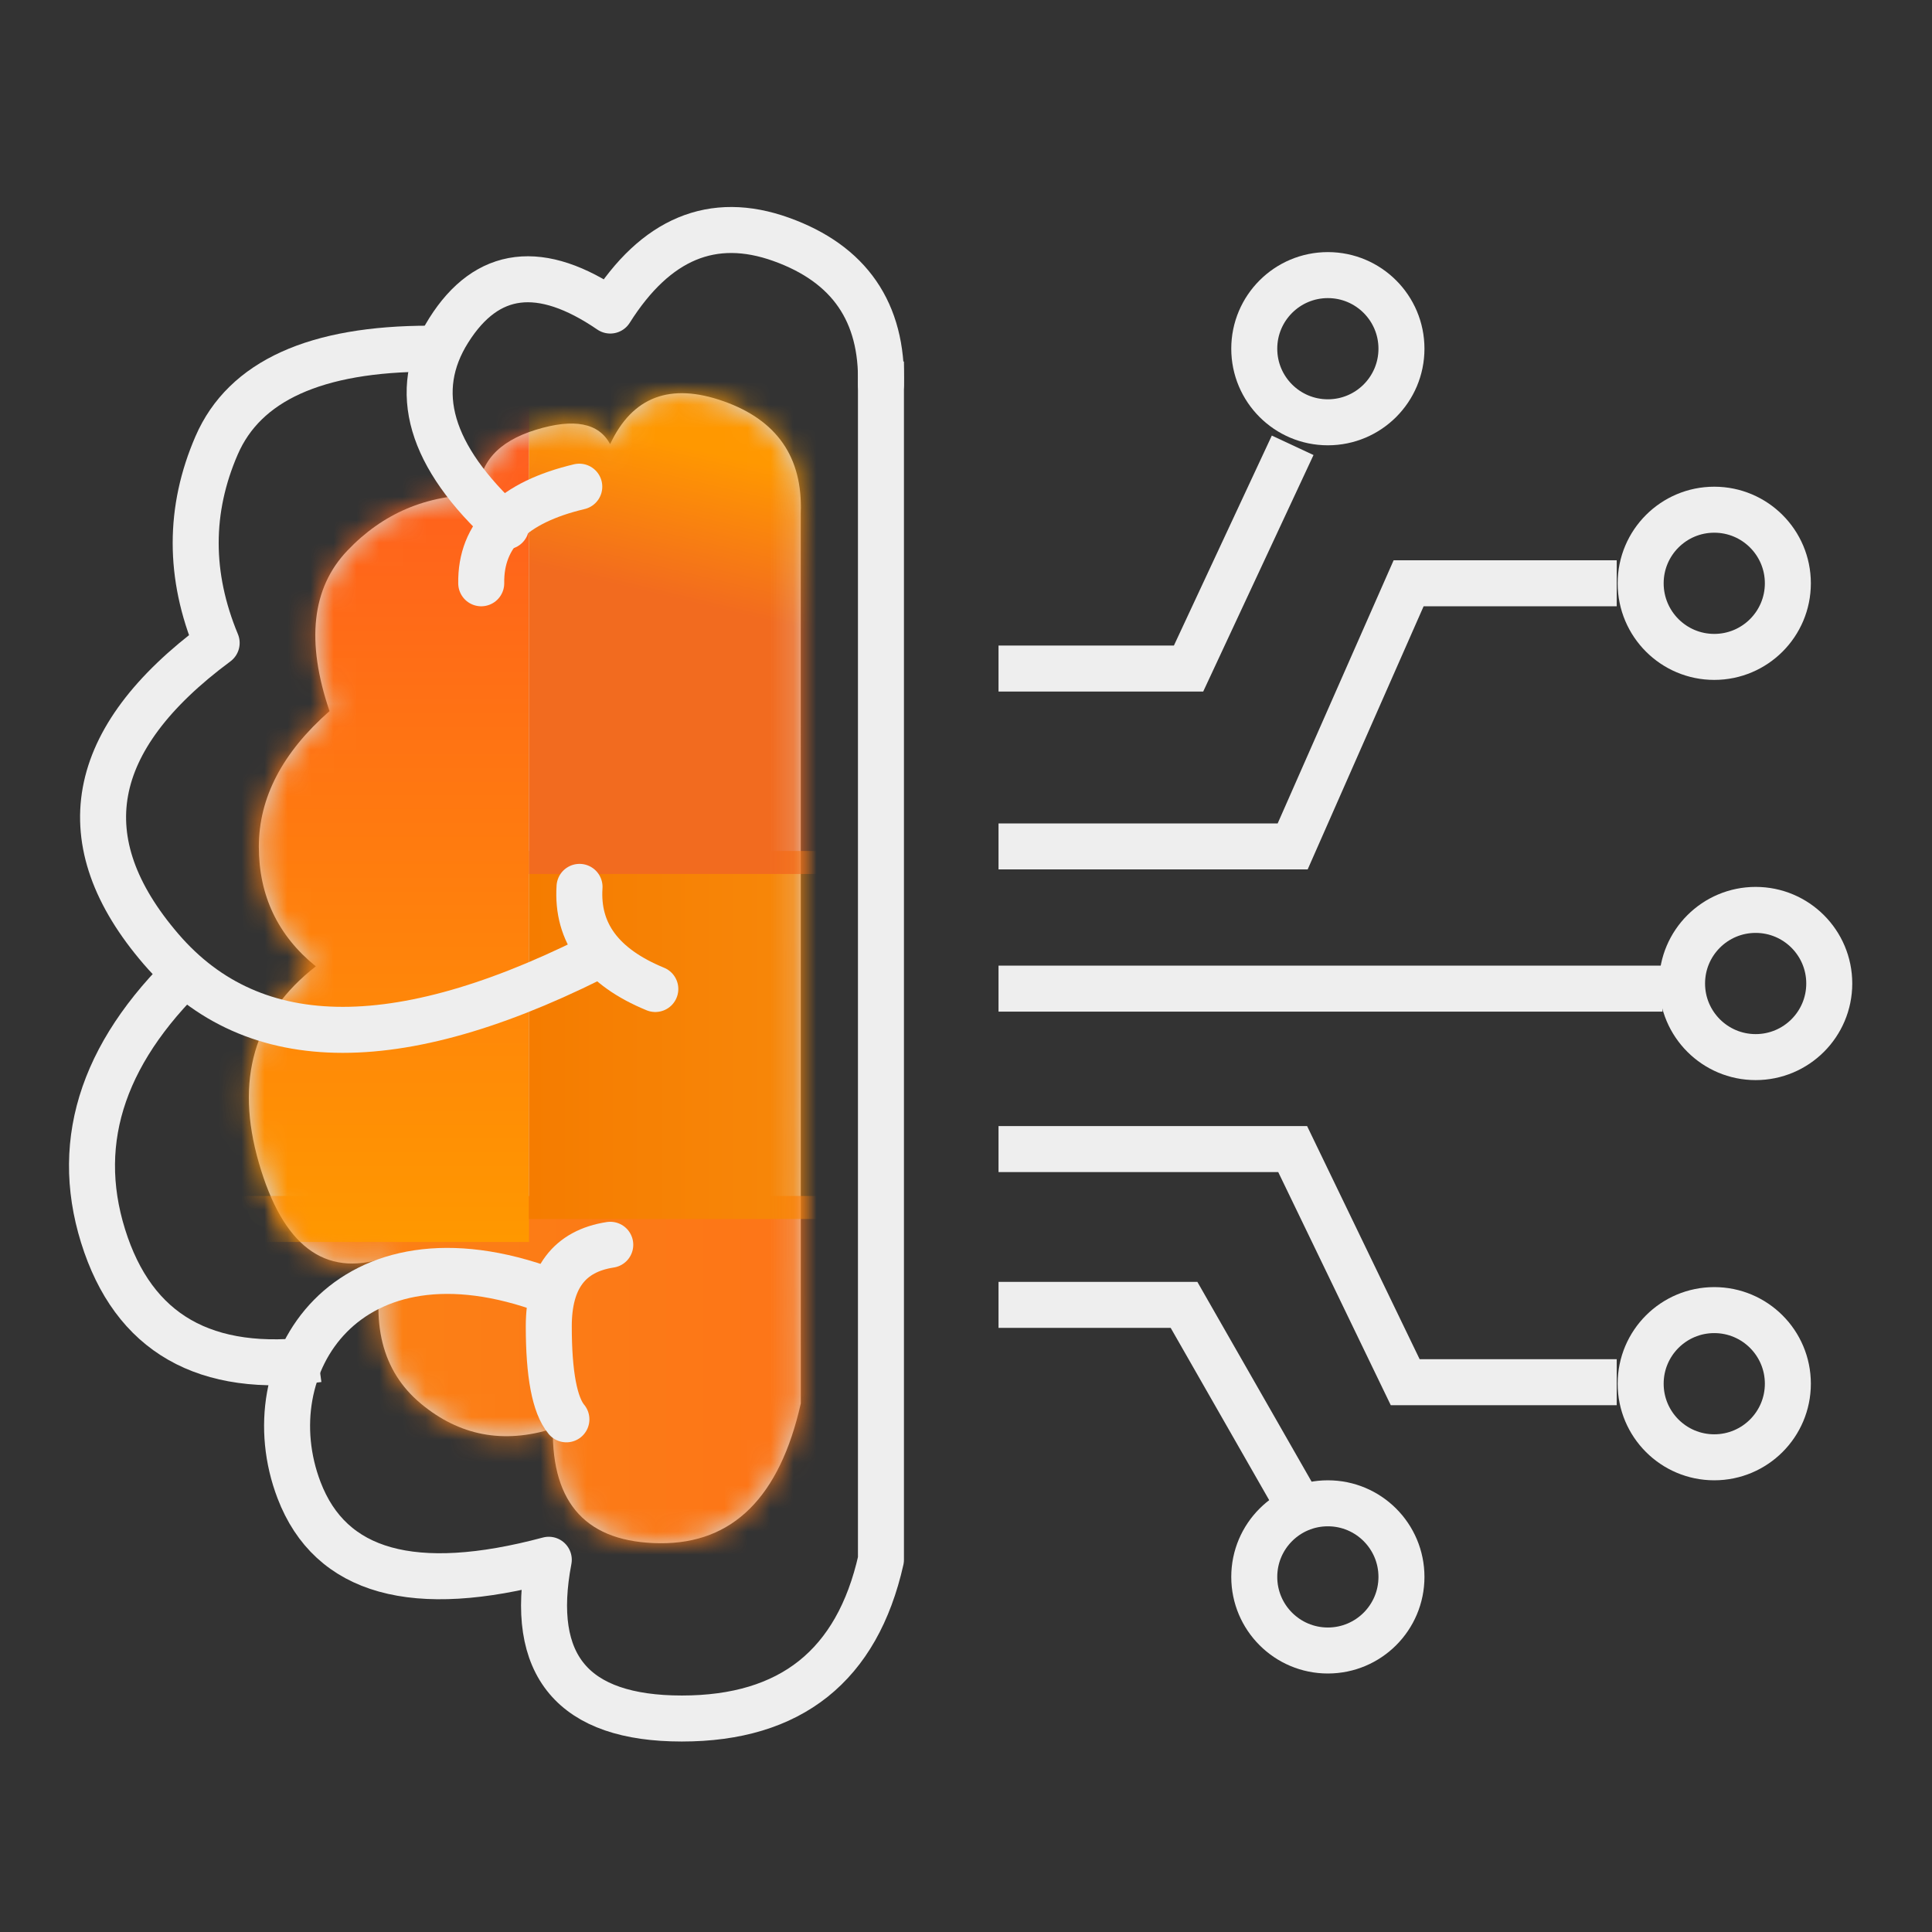
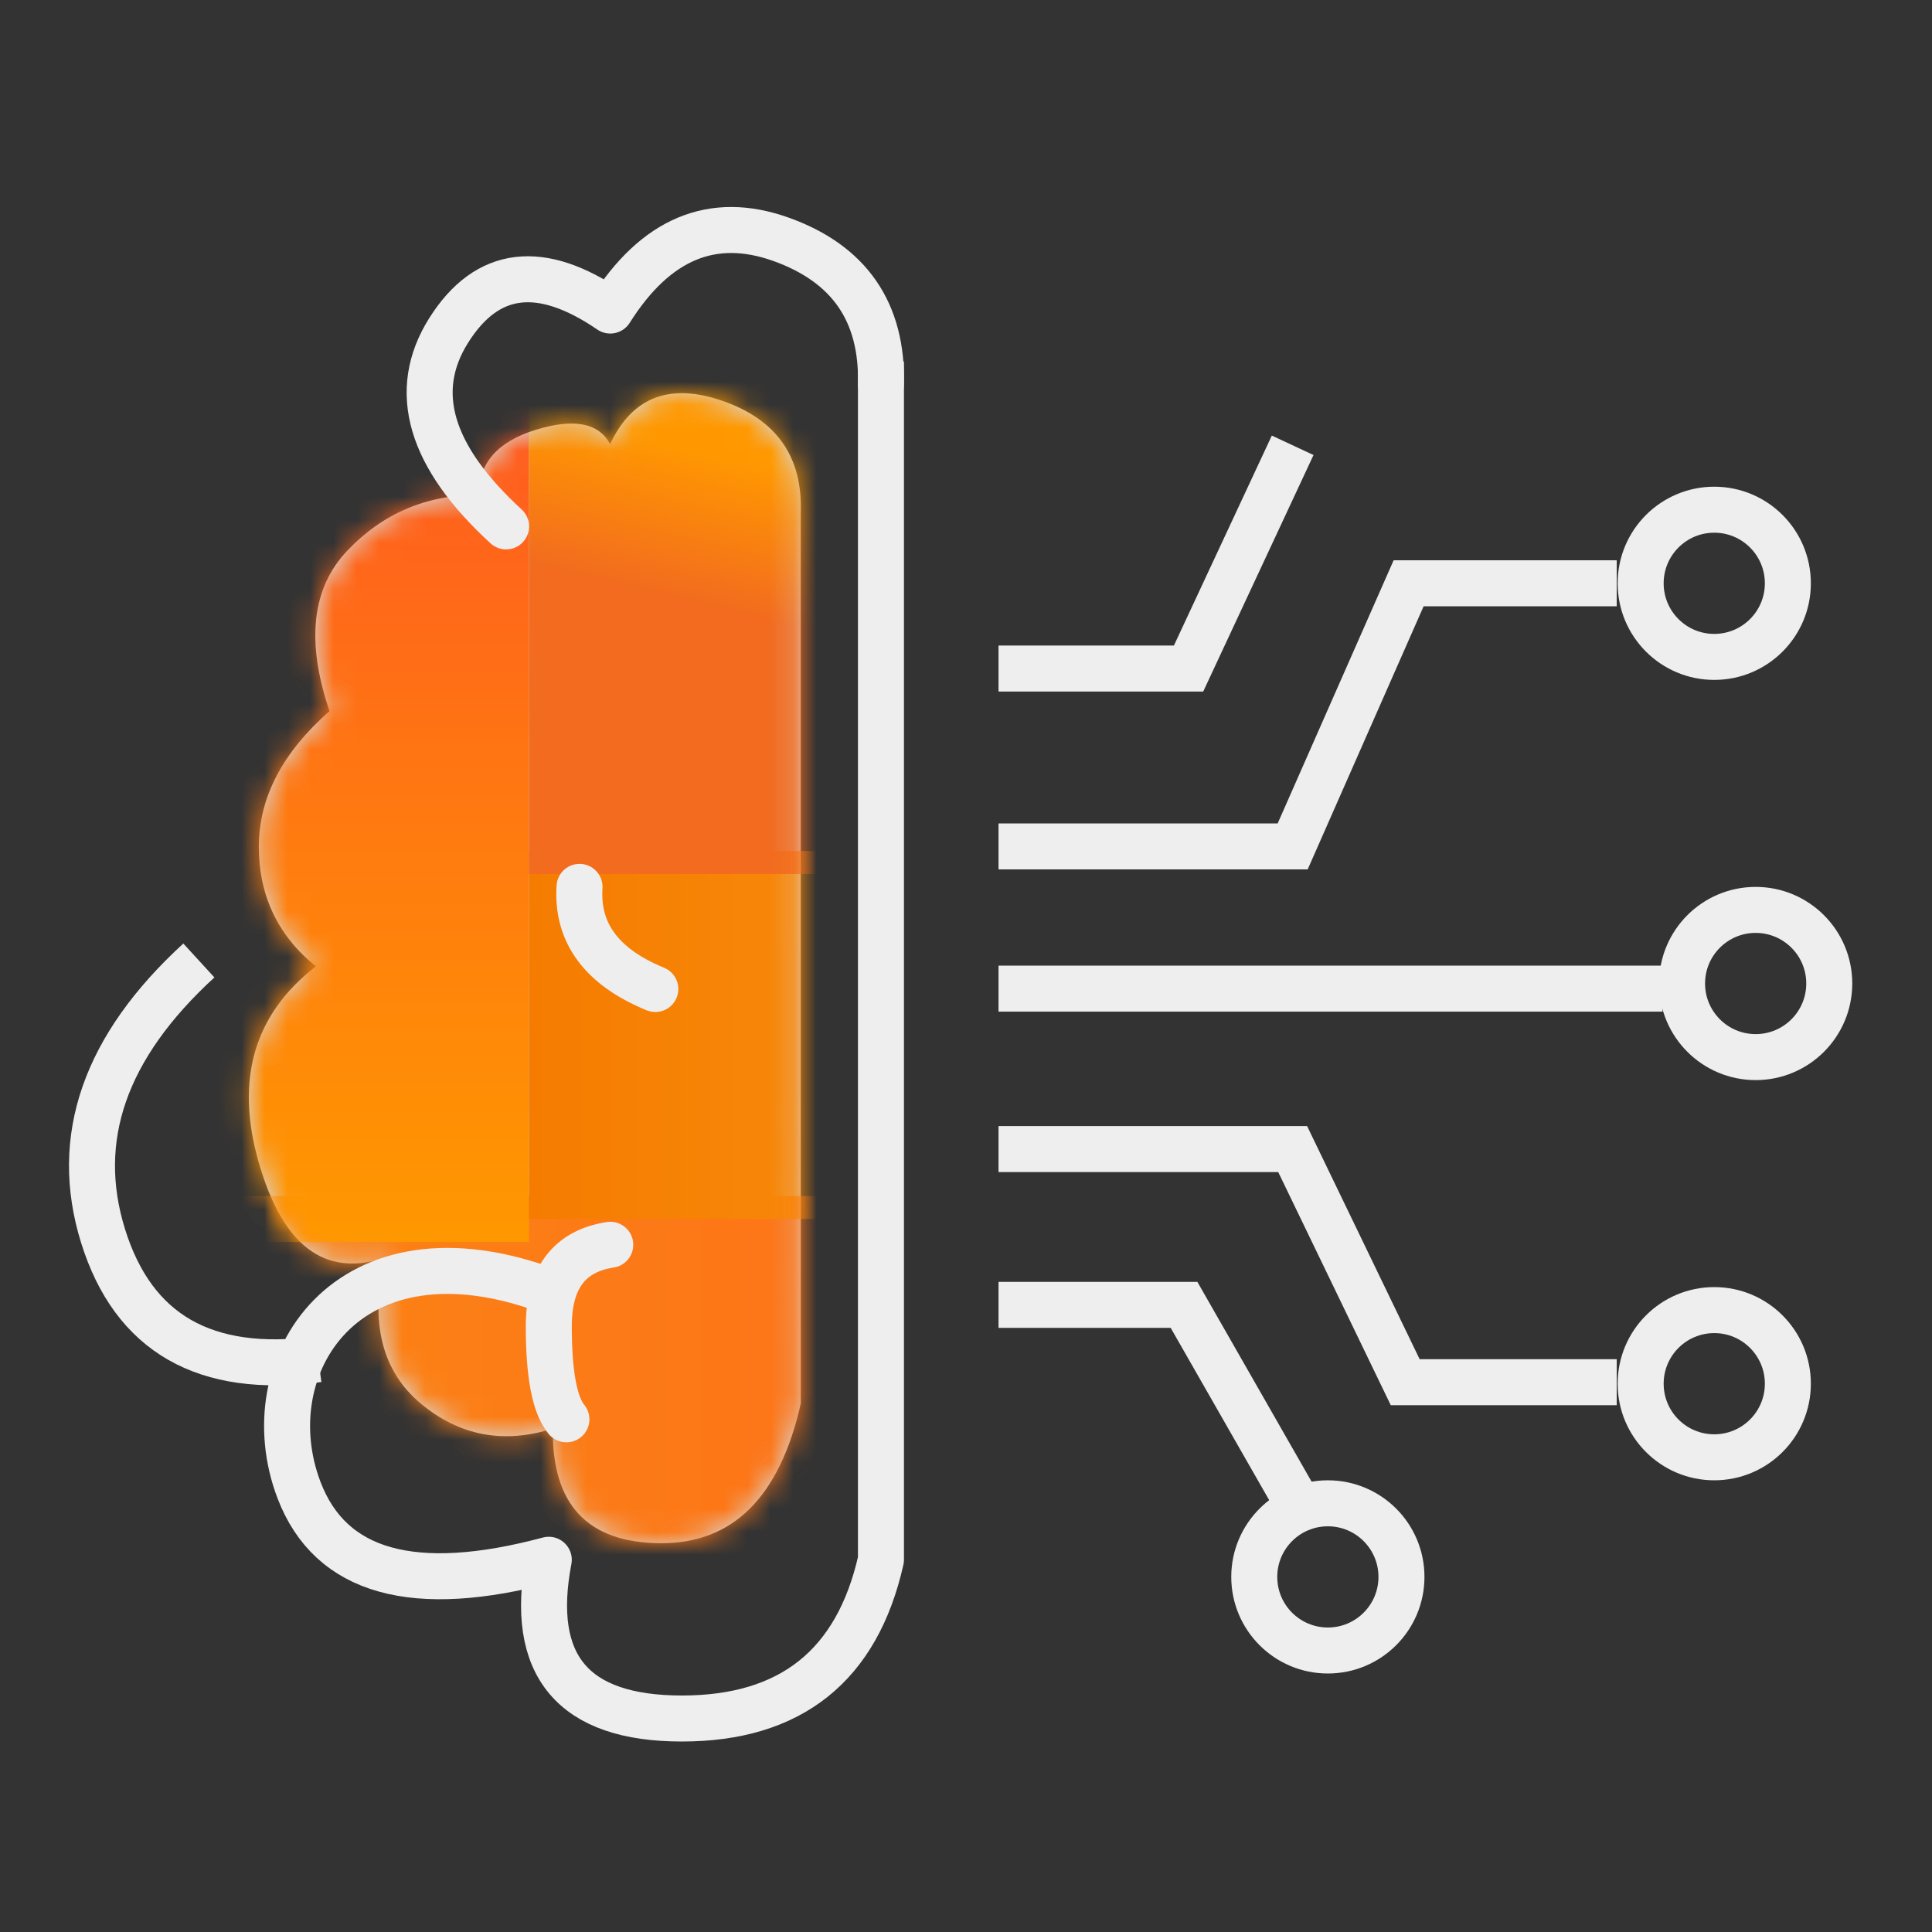
<svg xmlns="http://www.w3.org/2000/svg" xmlns:xlink="http://www.w3.org/1999/xlink" width="84" height="84" viewBox="0 0 84 84">
  <rect x="0" y="0" width="84" height="84" fill="#333333" stroke="none" />
  <defs>
    <path d="M24.815 5.194l.002 38.73c-.918 4.074-2.956 6.1-6.115 6.076-3.159-.024-4.714-1.685-4.665-4.983-2.15.677-4.065.312-5.747-1.093-1.683-1.406-2.21-3.515-1.58-6.326-2.598.847-4.416-.532-5.456-4.138-1.04-3.605-.214-6.452 2.477-8.54-1.651-1.34-2.477-3.076-2.477-5.204 0-2.129 1.025-4.094 3.073-5.894-1.028-3.025-.772-5.349.77-6.972 1.54-1.623 3.446-2.435 5.716-2.435-.003-1.372.825-2.313 2.484-2.824 1.66-.51 2.737-.302 3.23.625C17.494.15 19.138-.471 21.46.35c2.322.821 3.44 2.436 3.356 4.844z" id="path-1" />
    <linearGradient x1="100%" y1="52.29%" x2="0%" y2="52.29%" id="linearGradient-3">
      <stop stop-color="#FF601D" offset="0%" />
      <stop stop-color="#FA9111" offset="100%" />
    </linearGradient>
    <linearGradient x1="48.056%" y1="100%" x2="48.056%" y2="-2.177%" id="linearGradient-4">
      <stop stop-color="#FF9800" offset="0%" />
      <stop stop-color="#FF5722" offset="100%" />
    </linearGradient>
    <linearGradient x1="100%" y1="52.29%" x2="0%" y2="52.29%" id="linearGradient-5">
      <stop stop-color="#FFA622" offset="0%" />
      <stop stop-color="#F57C00" offset="100%" />
    </linearGradient>
    <linearGradient x1="61.827%" y1="37.5%" x2="50%" y2="62.5%" id="linearGradient-6">
      <stop stop-color="#FF9800" offset="0%" />
      <stop stop-color="#FF9701" offset="1.833%" />
      <stop stop-color="#F26B1F" offset="100%" />
    </linearGradient>
  </defs>
  <g id="人工智能" stroke="none" stroke-width="1" fill="none" fill-rule="evenodd">
    <g id="编组-12" transform="translate(4 10)">
      <g id="矩形备份-57-+-矩形备份-58-+-矩形备份-59-+-矩形备份-60-蒙版" transform="translate(6 7.096)">
        <mask id="mask-2" fill="#fff">
          <use xlink:href="#path-1" />
        </mask>
        <use id="蒙版" fill="#D8D8D8" xlink:href="#path-1" />
        <path d="M-20 34.904h78v14a2 2 0 0 1-2 2h-74a2 2 0 0 1-2-2v-14z" id="矩形备份-57" fill="url(#linearGradient-3)" mask="url(#mask-2)" />
        <path d="M-17-1.096h30v38h-32v-36a2 2 0 0 1 2-2z" id="矩形备份-58" fill="url(#linearGradient-4)" mask="url(#mask-2)" />
        <path id="矩形备份-59" fill="url(#linearGradient-5)" mask="url(#mask-2)" d="M13 19.904h44v16H13z" />
        <path d="M13-1.096h42a2 2 0 0 1 2 2v20H13v-22z" id="矩形备份-60" fill="url(#linearGradient-6)" mask="url(#mask-2)" />
      </g>
-       <circle id="椭圆形" stroke="#EEE" stroke-width="2" cx="53.733" cy="5.161" r="3.2" />
      <circle id="椭圆形备份-7" stroke="#EEE" stroke-width="2" cx="70.533" cy="15.361" r="3.2" />
      <circle id="椭圆形备份-9" stroke="#EEE" stroke-width="2" cx="72.333" cy="32.761" r="3.2" />
      <circle id="椭圆形备份-10" stroke="#EEE" stroke-width="2" cx="70.533" cy="50.161" r="3.2" />
      <circle id="椭圆形备份-11" stroke="#EEE" stroke-width="2" cx="53.733" cy="58.561" r="3.2" />
      <path d="M34.302 5.718v52.098c-1.035 4.601-3.92 6.902-8.656 6.902-4.736 0-6.664-2.3-5.786-6.902-5.869 1.57-9.488.561-10.858-3.026-2.056-5.38 2.069-11.93 10.858-8.655" id="路径-27" stroke="#EEE" stroke-width="2" stroke-linejoin="round" />
-       <path d="M14.68 5.16c-4.958 0-8.044 1.4-9.26 4.2-1.216 2.8-1.216 5.665 0 8.594C-.223 22.137-1.03 26.573 3 31.261c4.03 4.687 10.54 4.687 19.533 0" id="路径-32" stroke="#EEE" stroke-width="2" stroke-linejoin="round" />
      <path d="M4.646 31.76C.552 35.51-.837 39.502.481 43.738 1.8 47.973 4.92 49.76 9.84 49.097" id="路径-33" stroke="#EEE" stroke-width="2" />
      <path id="路径-36" stroke="#EEE" stroke-width="2" d="M39.414 19.068h8.262l4.527-9.707" />
      <path id="路径-37" stroke="#EEE" stroke-width="2" d="M39.414 26.801h12.789l5.041-11.44h9.048" />
      <path id="路径-38" stroke="#EEE" stroke-width="2" d="M39.414 32.984h28.87" />
      <path id="路径-39" stroke="#EEE" stroke-width="2" d="M39.414 39.96h12.789l4.893 10.136h9.196" />
      <path id="路径-40" stroke="#EEE" stroke-width="2" d="M39.414 46.733h8.065l4.724 8.262" />
      <path d="M34.302 6.718c.079-3.145-1.37-5.249-4.344-6.313-2.975-1.064-5.45-.032-7.425 3.097-3.02-2.065-5.36-1.778-7.022.859-1.662 2.636-.831 5.479 2.493 8.526" id="路径-30" stroke="#EEE" stroke-width="2" stroke-linecap="round" stroke-linejoin="round" />
      <path d="M20.626 51.71c-.51-.61-.766-1.959-.766-4.047 0-2.087.891-3.268 2.673-3.542" id="路径-31" stroke="#EEE" stroke-width="2" stroke-linecap="round" />
      <path d="M24.492 33c-2.327-.956-3.426-2.435-3.295-4.44" id="路径-34" stroke="#EEE" stroke-width="2" stroke-linecap="round" />
-       <path d="M16.923 15.36c-.032-2.116 1.389-3.516 4.263-4.2" id="路径-35" stroke="#EEE" stroke-width="2" stroke-linecap="round" />
    </g>
  </g>
</svg>